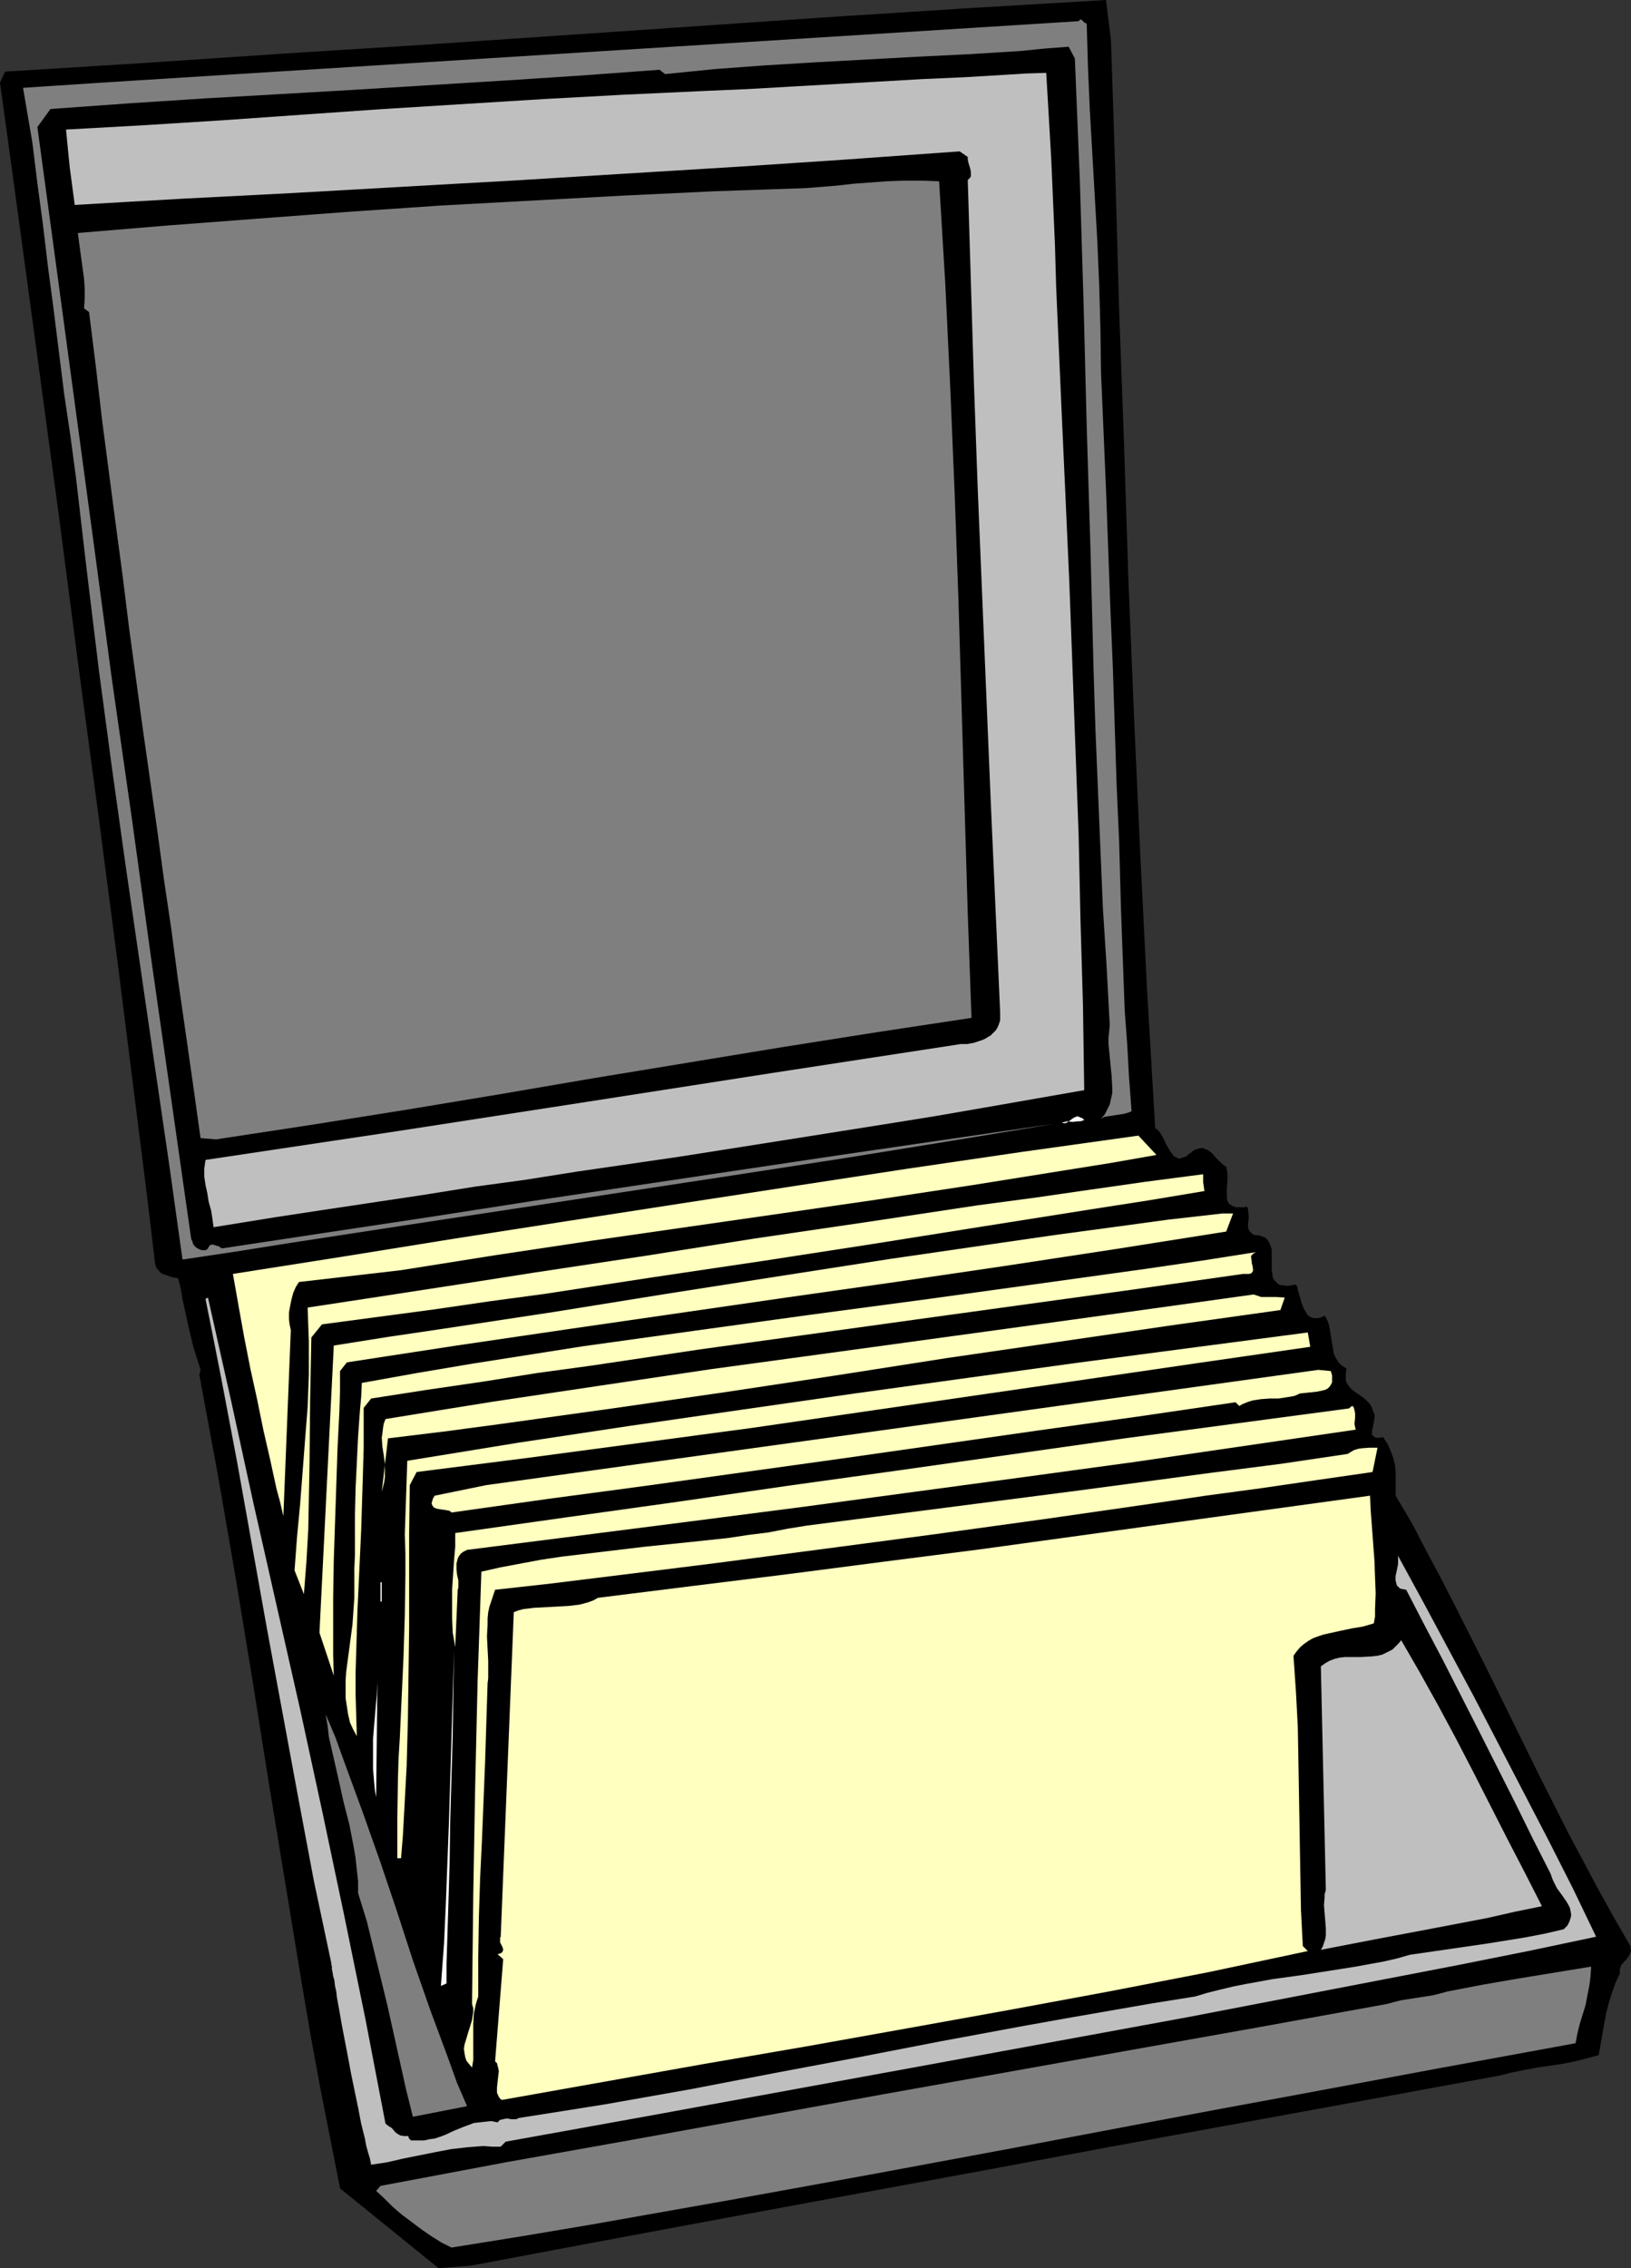
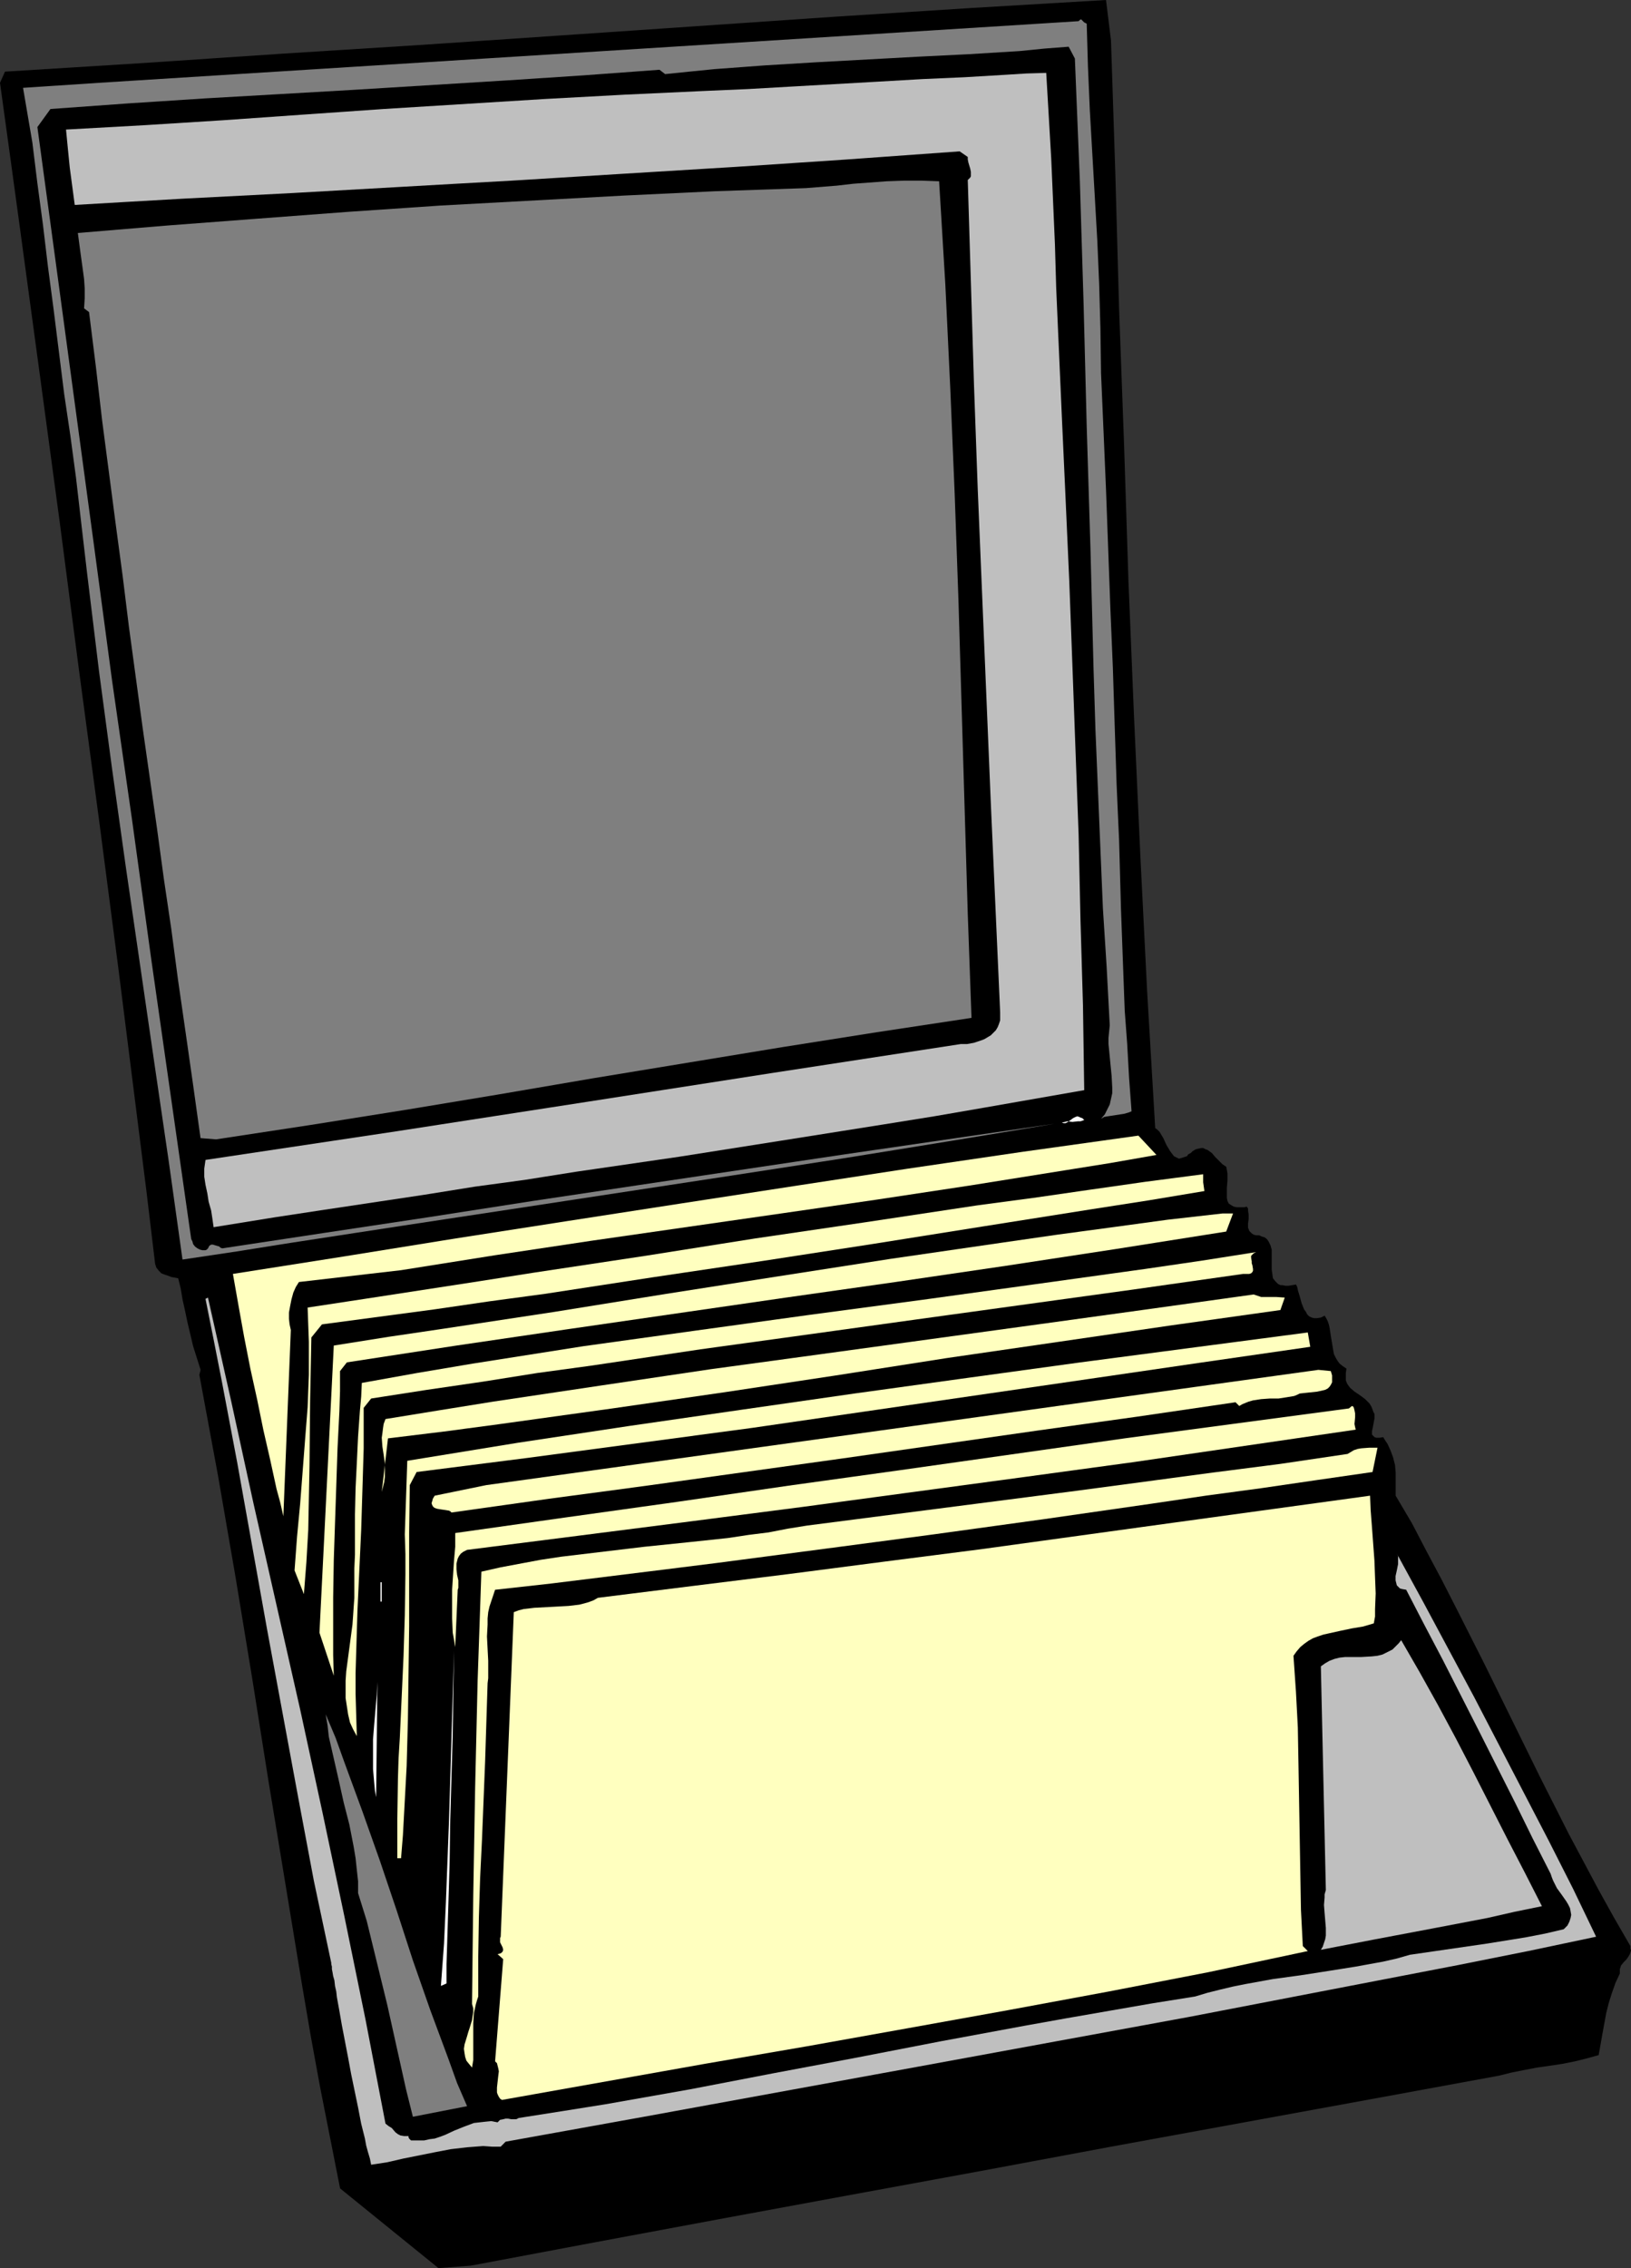
<svg xmlns="http://www.w3.org/2000/svg" xmlns:ns1="http://sodipodi.sourceforge.net/DTD/sodipodi-0.dtd" xmlns:ns2="http://www.inkscape.org/namespaces/inkscape" version="1.0" width="111.953mm" height="155.668mm" id="svg22" ns1:docname="Address File 18.wmf">
  <rect width="100%" height="100%" fill="#333333" stroke="none" />
  <ns1:namedview id="namedview22" pagecolor="#ffffff" bordercolor="#000000" borderopacity="0.25" ns2:showpageshadow="2" ns2:pageopacity="0.0" ns2:pagecheckerboard="0" ns2:deskcolor="#d1d1d1" ns2:document-units="mm" />
  <defs id="defs1">
    <pattern id="WMFhbasepattern" patternUnits="userSpaceOnUse" width="6" height="6" x="0" y="0" />
  </defs>
  <path style="fill:#000000;fill-opacity:1;fill-rule:evenodd;stroke:none" d="m 288.225,10.503 1.131,34.742 0.969,34.904 1.292,35.227 1.131,35.227 1.454,35.388 1.616,35.55 1.777,35.55 2.1,35.55 0.485,0.323 0.646,0.646 0.485,0.808 0.485,0.808 0.808,1.778 0.969,1.616 0.485,0.646 0.485,0.646 0.646,0.323 0.646,0.323 0.646,-0.162 0.969,-0.323 0.485,-0.162 0.323,-0.485 0.646,-0.323 0.485,-0.485 0.808,-0.485 0.646,-0.162 0.808,-0.162 h 0.485 l 0.646,0.323 0.485,0.162 1.131,0.808 0.808,0.97 0.969,0.97 0.969,0.97 0.485,0.323 0.485,0.323 0.162,0.808 0.162,0.97 v 1.778 l -0.162,1.939 v 1.778 0.808 l 0.162,0.808 0.323,0.646 0.485,0.323 0.808,0.485 0.808,0.162 h 1.131 0.808 l 0.646,-0.162 0.323,0.485 v 0.485 l 0.162,1.131 v 1.131 l -0.162,1.131 v 1.131 l 0.162,0.323 0.162,0.485 0.323,0.323 0.323,0.323 0.485,0.323 0.646,0.162 h 0.808 l 0.646,0.323 0.646,0.162 0.485,0.323 0.323,0.323 0.323,0.485 0.485,0.97 0.323,1.131 v 1.293 3.878 l 0.162,1.131 0.162,1.131 0.646,0.808 0.323,0.323 0.323,0.323 0.646,0.323 h 0.485 l 0.808,0.162 h 0.808 l 0.969,-0.162 0.969,-0.162 0.323,0.646 0.162,0.808 0.485,1.616 0.485,1.778 0.646,1.616 0.485,0.646 0.323,0.646 0.485,0.485 0.646,0.323 0.646,0.162 h 0.808 l 0.969,-0.162 0.969,-0.485 0.485,0.808 0.323,0.646 0.323,0.97 0.162,0.808 0.323,2.101 0.323,1.939 0.323,1.939 0.162,0.808 0.485,0.97 0.485,0.808 0.485,0.646 0.808,0.646 0.969,0.646 -0.162,1.131 v 0.97 0.97 l 0.323,0.808 0.323,0.485 0.485,0.646 1.131,0.97 1.454,0.97 1.292,0.97 0.485,0.485 0.646,0.646 0.485,0.808 0.323,0.808 0.162,0.485 0.323,0.646 v 0.646 0.485 l -0.485,2.585 -0.162,0.646 v 0.485 0.485 l 0.323,0.323 0.323,0.323 0.485,0.162 h 0.808 l 0.969,-0.162 0.485,0.808 0.646,0.97 0.808,1.778 0.646,1.778 0.485,1.939 0.162,1.939 v 2.101 3.878 l 4.201,7.11 3.877,7.433 3.877,7.272 3.716,7.272 7.432,14.705 14.379,29.248 7.432,14.705 3.877,7.272 3.877,7.272 4.039,7.272 4.201,7.272 v 0.646 l 0.162,0.485 -0.162,0.485 -0.162,0.485 -0.485,0.808 -0.485,0.646 -0.646,0.646 -0.646,0.808 -0.323,0.97 v 0.485 0.646 l -1.131,2.424 -0.969,2.747 -0.808,2.585 -0.646,2.585 -0.969,5.333 -0.969,5.494 -2.908,0.808 -3.231,0.808 -3.231,0.646 -3.231,0.485 -3.393,0.485 -3.393,0.646 -3.231,0.646 -3.231,0.808 -33.443,6.14 -33.605,6.14 -33.605,6.14 -33.766,6.302 -33.443,6.14 -33.282,6.14 -16.479,3.07 -16.479,3.07 -16.318,3.07 -16.318,3.07 -8.401,0.646 -25.527,-20.684 -2.585,-13.089 -2.585,-13.089 -2.423,-13.25 -2.262,-13.25 -4.362,-26.501 -4.362,-26.501 -4.201,-26.501 -4.362,-26.501 -2.262,-13.089 -2.262,-13.089 -2.423,-13.089 -2.423,-13.089 0.323,-1.293 -0.969,-3.07 -0.969,-3.07 -1.454,-6.14 -0.646,-3.07 -0.646,-2.909 -0.485,-2.909 -0.646,-2.585 -0.808,-0.162 -0.969,-0.162 -0.808,-0.323 -0.969,-0.323 -0.808,-0.323 -0.646,-0.646 -0.646,-0.808 -0.323,-0.97 L 37.967,308.801 35.543,289.571 30.697,251.113 25.688,212.654 20.518,174.034 15.51,135.575 10.34,97.278 5.17,59.142 2.585,40.236 0,21.492 1.292,18.583 19.549,17.452 37.644,16.321 73.672,13.897 109.538,11.635 145.243,9.211 180.787,6.787 216.169,4.363 251.551,2.101 286.933,0 v 0 z" id="path1" />
  <path style="fill:#7f7f7f;fill-opacity:1;fill-rule:evenodd;stroke:none" d="m 281.924,6.14 0.323,11.15 0.485,11.311 1.292,22.461 0.646,11.311 0.485,11.311 0.323,11.473 0.162,11.635 0.646,15.028 0.646,15.19 1.131,30.864 0.646,15.351 0.485,15.351 0.485,14.866 0.323,7.433 0.323,7.11 0.485,17.775 0.646,17.613 0.323,8.726 0.646,8.726 0.485,8.726 0.646,8.726 -0.808,0.323 -1.131,0.323 -4.201,0.646 -0.969,0.162 -0.808,0.485 0.969,-1.131 0.646,-1.293 0.646,-1.293 0.323,-1.454 0.323,-1.454 v -1.454 l -0.162,-3.07 -0.323,-3.232 -0.323,-3.393 -0.162,-1.616 v -1.616 l 0.162,-1.616 0.162,-1.616 -0.808,-15.19 -0.969,-15.19 -0.646,-15.351 -0.646,-15.513 -0.646,-15.513 -0.485,-15.513 -0.808,-31.51 -0.969,-31.51 -0.808,-31.833 -0.969,-31.833 -1.292,-31.833 -1.616,-3.07 -6.301,0.485 -6.462,0.646 -13.086,0.808 -13.086,0.646 -26.658,1.454 -13.248,0.808 -13.086,0.97 -6.462,0.646 -6.301,0.646 -1.454,-1.131 -19.71,1.454 -19.71,1.293 -39.259,2.424 -19.549,1.131 -19.71,1.131 -19.872,1.293 -20.195,1.454 -3.393,4.686 4.847,35.712 4.847,35.873 4.847,35.873 4.847,36.196 5.17,36.035 5.008,36.358 5.17,36.196 5.17,36.196 0.323,0.646 0.162,0.646 0.485,0.646 0.646,0.485 0.646,0.323 0.646,0.162 h 0.808 l 0.323,-0.162 0.323,-0.323 0.162,-0.323 0.162,-0.323 0.485,-0.323 h 0.485 l 0.485,0.162 1.131,0.323 0.323,0.323 0.485,0.162 26.658,-4.04 26.819,-4.04 26.981,-4.201 26.981,-4.04 54.123,-8.08 54.285,-7.918 -13.571,2.262 -13.733,2.262 -13.894,2.262 -14.056,2.262 -28.273,4.363 -28.596,4.363 -28.596,4.363 -28.758,4.363 -28.435,4.363 -14.217,2.262 -14.056,2.101 -3.554,-25.37 -3.716,-25.37 -7.432,-51.063 -3.554,-25.37 -3.393,-25.37 -3.07,-25.208 -1.454,-12.443 -1.454,-12.604 -1.454,-10.827 L 16.641,102.126 13.894,80.149 12.44,69.161 11.148,58.334 9.694,47.508 8.401,37.004 5.978,22.784 25.527,21.492 279.824,5.494 l 0.323,-0.323 0.323,-0.162 0.162,0.162 0.162,0.162 0.485,0.485 0.323,0.162 z" id="path2" />
  <path style="fill:#bfbfbf;fill-opacity:1;fill-rule:evenodd;stroke:none" d="m 271.423,18.906 1.292,22.138 0.969,22.461 0.323,11.15 0.485,11.15 0.969,21.976 0.969,21.33 0.969,21.653 0.808,21.653 0.808,22.138 0.808,21.976 0.485,22.138 0.646,22.138 0.323,21.976 -12.925,2.262 -12.925,2.262 -13.086,2.262 -13.086,2.101 -26.496,4.201 -26.658,4.201 -26.658,3.878 -13.248,2.101 -13.086,1.778 -13.086,2.101 -12.925,1.939 -12.925,1.939 -12.763,1.939 -15.995,2.585 -0.323,-2.262 -0.323,-2.101 -0.646,-2.262 -0.323,-2.101 -0.485,-2.262 -0.323,-2.101 v -2.101 l 0.162,-1.131 0.162,-1.131 49.599,-7.433 49.115,-7.595 48.791,-7.595 24.234,-3.717 24.234,-3.717 h 0.808 0.808 l 1.777,-0.323 1.939,-0.646 0.808,-0.323 0.808,-0.485 0.808,-0.485 0.646,-0.646 0.646,-0.646 0.485,-0.808 0.323,-0.808 0.323,-0.97 v -0.97 -1.131 l -2.423,-54.295 -2.262,-54.295 -1.131,-27.147 -0.969,-26.986 -0.808,-26.663 -0.808,-26.501 0.323,-0.323 0.323,-0.323 0.162,-0.323 v -0.323 -0.808 l -0.162,-0.808 -0.485,-1.616 -0.162,-0.808 v -0.646 l -2.1,-1.454 -29.243,2.101 -29.081,1.939 -29.081,1.778 -28.758,1.778 -14.54,0.808 -14.217,0.808 -28.435,1.616 -28.273,1.454 -14.056,0.808 -13.894,0.808 -0.646,-4.848 -0.646,-4.848 -0.485,-4.848 -0.485,-5.009 20.357,-1.131 20.518,-1.293 20.68,-1.454 20.841,-1.454 20.841,-1.293 20.841,-1.293 20.841,-1.131 20.841,-0.97 11.148,-0.485 11.309,-0.646 22.78,-1.293 11.148,-0.646 10.986,-0.485 10.825,-0.646 5.17,-0.323 z" id="path3" />
  <path style="fill:#7f7f7f;fill-opacity:1;fill-rule:evenodd;stroke:none" d="m 243.634,47.023 0.808,13.412 0.808,13.412 1.292,27.147 1.131,27.147 0.969,27.309 0.808,27.147 0.808,27.309 0.808,27.147 0.969,26.986 -24.557,3.717 -24.557,3.878 -49.115,8.08 -24.557,4.201 -24.396,4.04 -24.396,3.878 -24.396,3.717 -4.039,-0.323 L 50.084,281.33 48.145,267.756 46.206,254.344 44.429,240.932 42.491,227.843 40.713,214.755 36.998,188.738 33.443,162.561 31.828,149.472 30.05,136.221 28.273,122.648 26.496,109.074 24.88,95.177 23.103,80.957 21.811,79.988 21.972,77.402 v -2.585 l -0.162,-2.424 -0.323,-2.424 -0.646,-4.686 -0.646,-4.848 23.265,-1.939 23.426,-1.778 23.588,-1.778 23.749,-1.616 23.749,-1.293 23.749,-1.293 23.75,-1.131 23.588,-0.808 4.039,-0.323 4.039,-0.323 4.201,-0.485 4.362,-0.323 4.362,-0.323 4.524,-0.162 h 4.524 z" id="path4" />
  <path style="fill:#ffffff;fill-opacity:1;fill-rule:evenodd;stroke:none" d="m 281.278,290.541 -0.969,0.323 h -0.646 l -1.454,0.162 -1.292,-0.162 -0.646,0.162 -0.808,0.162 0.485,0.162 h 0.485 l 0.646,-0.323 0.646,-0.485 0.646,-0.485 0.646,-0.323 0.485,-0.162 0.485,0.162 0.323,0.162 0.485,0.162 z" id="path5" />
  <path style="fill:#ffffbf;fill-opacity:1;fill-rule:evenodd;stroke:none" d="m 300.019,299.59 -11.956,2.101 -12.117,1.939 -24.234,3.878 -24.557,3.717 -24.557,3.555 -24.719,3.555 -24.719,3.555 -24.719,3.717 -24.396,3.878 -26.496,3.07 -0.808,1.293 -0.646,1.454 -0.485,1.778 -0.323,1.616 -0.323,1.778 v 1.616 l 0.162,1.454 0.323,1.454 -1.939,48.316 -0.808,-3.555 -0.969,-3.555 -1.616,-7.433 -1.777,-7.756 -1.616,-7.918 -1.777,-8.08 -1.616,-8.241 -1.454,-8.08 -1.454,-8.241 28.758,-4.525 29.081,-4.686 29.081,-4.525 29.243,-4.525 29.404,-4.525 29.566,-4.525 29.727,-4.363 30.05,-4.201 v 0 z" id="path6" />
  <path style="fill:#ffffbf;fill-opacity:1;fill-rule:evenodd;stroke:none" d="m 312.136,304.599 v 0.97 1.131 l 0.162,1.131 0.162,1.131 -14.541,2.424 -14.54,2.262 -28.596,4.525 -28.435,4.525 -28.273,4.363 -28.273,4.201 -28.435,4.363 -14.379,1.939 -14.379,2.101 -14.541,1.939 -14.541,1.939 -2.747,3.393 -0.162,8.08 -0.162,8.241 -0.162,16.805 -0.162,8.403 -0.162,8.403 -0.485,8.403 -0.646,8.241 v 0 l -2.423,-6.14 0.646,-8.726 0.808,-8.564 0.646,-8.403 0.646,-8.403 0.646,-8.241 0.323,-8.403 v -4.363 -4.201 l -0.162,-4.363 -0.162,-4.525 14.864,-2.262 14.702,-2.262 14.702,-2.262 14.379,-2.262 28.919,-4.363 28.596,-4.525 28.596,-4.201 28.919,-4.363 14.541,-1.939 14.54,-2.101 14.702,-2.101 z" id="path7" />
  <path style="fill:#ffffbf;fill-opacity:1;fill-rule:evenodd;stroke:none" d="m 318.114,319.466 -28.596,4.525 -28.596,4.363 -28.596,4.201 -28.435,4.04 -56.87,8.241 -28.596,4.201 -28.435,4.363 -1.777,2.262 v 5.171 l -0.162,5.171 -0.485,9.695 -0.323,9.695 -0.323,9.534 -0.323,9.695 -0.162,9.695 v 4.848 5.171 5.009 l 0.162,5.333 -3.716,-11.15 3.716,-74.493 14.217,-2.262 14.217,-2.101 28.758,-4.363 29.081,-4.686 28.919,-4.525 29.081,-4.525 28.919,-4.201 14.54,-2.101 14.379,-1.939 14.217,-1.939 14.217,-1.616 h 2.747 z" id="path8" />
  <path style="fill:#ffffbf;fill-opacity:1;fill-rule:evenodd;stroke:none" d="m 325.869,324.798 -0.646,0.323 -0.323,0.323 -0.323,0.323 v 0.485 l 0.162,0.97 v 0.485 l 0.162,0.485 0.162,0.97 v 0.485 l -0.162,0.323 -0.323,0.323 -0.485,0.162 h -0.646 -0.969 l -28.435,4.04 -28.112,3.878 -28.112,3.878 -27.95,3.878 -28.112,3.878 -28.112,4.201 -14.217,1.939 -14.217,2.262 -14.379,2.101 -14.541,2.262 -1.939,2.424 v 5.171 5.333 l -0.323,10.665 -0.323,10.503 -0.485,10.503 -0.485,10.503 -0.323,10.665 -0.162,5.494 v 5.333 l 0.162,5.494 0.162,5.494 -0.969,-1.778 -0.808,-1.778 -0.485,-2.101 -0.323,-2.101 -0.323,-2.101 v -2.262 -2.262 l 0.162,-2.424 0.646,-4.848 0.646,-4.848 0.323,-2.424 0.162,-2.262 0.162,-2.424 0.162,-2.262 v -7.595 l 0.162,-3.555 v -3.555 -6.948 l 0.162,-6.787 0.323,-6.625 0.323,-6.787 0.485,-6.787 0.323,-3.555 0.162,-3.555 14.379,-2.585 14.379,-2.424 14.379,-2.262 14.379,-2.262 29.081,-4.04 29.243,-4.04 14.541,-1.939 14.54,-1.939 29.243,-4.04 29.081,-4.04 14.379,-2.101 z" id="path9" />
  <path style="fill:#ffffbf;fill-opacity:1;fill-rule:evenodd;stroke:none" d="m 333.301,336.594 -1.131,3.232 -28.758,4.04 -28.758,4.201 -28.919,4.201 -28.919,4.525 -28.919,4.363 -29.081,4.201 -29.081,4.04 -14.54,1.939 -14.541,1.778 -1.616,13.897 0.323,-1.293 0.323,-1.293 0.162,-1.293 v -1.131 -2.424 l -0.323,-2.262 -0.323,-2.101 -0.162,-2.262 0.162,-1.131 0.162,-1.293 0.162,-1.131 0.485,-1.293 13.894,-2.262 14.056,-2.262 28.112,-4.201 28.273,-4.201 28.435,-3.878 28.273,-3.878 28.273,-3.878 28.112,-3.878 27.789,-3.878 0.969,0.323 0.969,0.323 h 1.939 1.939 z" id="path10" />
  <path style="fill:#bfbfbf;fill-opacity:1;fill-rule:evenodd;stroke:none" d="m 100.006,550.864 0.808,0.646 0.808,0.485 0.969,1.131 0.646,0.485 0.646,0.323 0.969,0.162 h 0.485 0.646 v 0.323 l 0.162,0.323 0.485,0.485 h 1.777 1.616 l 1.454,-0.323 1.292,-0.162 1.454,-0.485 1.292,-0.485 2.423,-1.131 2.423,-0.97 1.292,-0.485 1.292,-0.485 1.454,-0.162 1.454,-0.162 1.616,-0.162 1.616,0.323 0.646,-0.646 0.808,-0.162 0.646,-0.162 h 0.646 l 0.808,0.162 h 1.292 l 0.646,-0.323 11.309,-1.778 11.148,-1.778 10.986,-1.939 10.986,-1.939 21.811,-4.201 21.488,-4.04 21.649,-4.201 21.811,-4.04 10.825,-1.939 11.148,-1.939 11.148,-1.939 11.148,-1.778 3.231,-0.97 3.231,-0.808 3.393,-0.808 3.231,-0.646 7.109,-1.293 7.109,-0.97 7.27,-1.131 7.109,-1.131 7.109,-1.293 3.554,-0.808 3.393,-0.97 10.017,-1.454 10.017,-1.454 10.017,-1.616 5.008,-0.97 4.847,-1.131 0.969,-0.97 0.485,-0.97 0.323,-0.97 0.162,-0.808 -0.162,-0.97 -0.162,-0.808 -0.485,-0.97 -0.485,-0.808 -1.131,-1.616 -1.292,-1.778 -0.485,-0.97 -0.485,-0.97 -0.323,-0.808 -0.323,-0.97 -4.685,-9.211 -4.524,-9.211 -9.371,-18.583 -9.371,-18.421 -4.847,-9.211 -4.685,-9.049 -0.969,-0.162 -0.646,-0.162 -0.485,-0.485 -0.323,-0.323 -0.162,-0.646 -0.162,-0.646 v -0.646 -0.485 l 0.323,-1.454 0.323,-1.616 v -1.454 -0.646 l -0.323,-0.646 6.786,12.443 13.248,24.723 6.462,12.443 6.462,12.443 6.462,12.443 6.301,12.443 5.978,12.443 -17.61,3.717 -17.772,3.555 -35.22,6.787 -35.22,6.787 -35.22,6.464 -35.22,6.464 -35.382,6.464 -35.382,6.464 -35.867,6.464 -1.292,1.293 h -2.262 l -2.262,-0.162 -2.1,0.162 -2.1,0.162 -4.201,0.485 -4.201,0.808 -8.078,1.616 -4.201,0.97 -4.201,0.646 -0.323,-1.616 -0.485,-1.616 -0.485,-1.778 -0.323,-1.778 -0.969,-3.878 -0.808,-4.201 -1.777,-8.564 -0.808,-4.363 -0.808,-4.201 -0.808,-4.201 -0.646,-3.717 -0.323,-1.778 -0.323,-1.778 -0.162,-1.454 -0.323,-1.454 -0.162,-1.454 -0.323,-1.131 -0.162,-0.97 -0.162,-0.808 v -0.646 l -0.162,-0.646 v -0.162 -0.162 l -2.262,-10.665 -2.262,-10.665 -4.039,-21.492 -4.039,-21.815 -4.039,-21.815 -3.877,-21.653 -3.877,-21.653 -4.039,-21.33 -2.1,-10.665 -2.1,-10.503 0.646,-0.323 5.978,26.663 5.816,26.663 12.117,53.487 5.816,26.824 5.655,26.824 5.493,26.824 z" id="path11" />
  <path style="fill:#ffffbf;fill-opacity:1;fill-rule:evenodd;stroke:none" d="m 339.925,349.36 -29.081,4.201 -28.758,4.201 -57.839,8.403 -28.919,4.201 -28.919,3.878 -29.081,3.878 -29.243,3.717 -1.777,3.393 -0.162,12.281 v 12.119 12.119 l -0.162,12.281 -0.162,12.119 -0.323,11.958 -0.646,11.958 -0.323,5.979 -0.485,5.979 h -0.969 v -10.18 l 0.162,-10.503 0.162,-5.171 0.323,-5.333 0.485,-10.665 0.485,-10.665 0.323,-10.503 0.162,-10.665 v -5.171 l -0.162,-5.171 0.646,-19.068 28.758,-4.686 28.919,-4.363 29.081,-4.201 29.243,-4.201 29.243,-4.04 29.404,-4.04 58.97,-7.756 z" id="path12" />
  <path style="fill:#ffffbf;fill-opacity:1;fill-rule:evenodd;stroke:none" d="m 345.256,355.662 0.323,1.131 v 0.97 0.808 l -0.323,0.646 -0.323,0.485 -0.485,0.485 -0.646,0.323 -0.646,0.162 -1.454,0.323 -3.07,0.323 -1.454,0.162 -0.646,0.323 -0.808,0.323 -0.969,0.162 -0.969,0.162 -2.1,0.323 h -2.262 l -2.262,0.162 -2.1,0.323 -1.131,0.323 -0.808,0.323 -0.808,0.323 -0.808,0.485 v 0 l -0.969,-0.97 -25.365,3.717 -25.527,3.555 -50.892,7.272 -51.053,7.11 -25.365,3.393 -25.204,3.555 -0.323,-0.323 -0.323,-0.162 -0.969,-0.162 -1.131,-0.162 -0.969,-0.162 -0.485,-0.162 -0.323,-0.162 -0.323,-0.323 -0.162,-0.323 -0.162,-0.485 0.162,-0.485 0.162,-0.646 0.485,-0.808 13.41,-2.747 215.846,-29.894 z" id="path13" />
  <path style="fill:#ffffbf;fill-opacity:1;fill-rule:evenodd;stroke:none" d="m 351.719,370.852 -28.758,4.201 -28.758,4.201 -28.435,3.878 -28.758,3.878 -28.758,3.878 -28.758,3.717 -29.081,3.717 -29.243,3.717 -0.969,0.485 -0.646,0.485 -0.485,0.646 -0.323,0.646 -0.162,0.646 -0.162,0.646 v 1.454 l 0.162,1.454 0.323,1.454 v 1.293 0.646 l -0.162,0.485 -0.646,14.866 -0.323,-1.939 -0.323,-1.778 -0.162,-3.717 v -3.717 -3.717 l 0.485,-7.433 0.323,-3.717 v -3.555 l 28.596,-4.04 28.919,-4.04 28.919,-4.201 29.081,-4.04 58.162,-8.241 29.081,-3.878 29.081,-3.878 0.808,-0.646 v 0 l 0.323,0.162 0.162,0.323 0.162,0.646 0.162,0.808 v 0.97 l -0.162,1.778 0.162,0.808 z" id="path14" />
  <path style="fill:#ffffbf;fill-opacity:1;fill-rule:evenodd;stroke:none" d="m 356.081,381.84 -14.541,2.101 -14.379,2.101 -14.379,1.939 -14.217,2.101 -28.112,4.04 -28.112,3.878 -28.112,3.717 -28.273,3.717 -14.217,1.778 -14.379,1.778 -14.379,1.778 -14.541,1.616 -0.485,1.454 -0.485,1.454 -0.485,1.454 -0.323,1.454 -0.162,1.616 v 1.616 l -0.162,3.07 0.162,3.232 0.162,3.07 v 4.525 l -0.162,1.293 -0.323,10.18 -0.323,10.18 -0.808,20.199 -0.485,10.019 -0.323,10.18 -0.162,10.18 v 10.342 l -0.323,0.97 -0.323,1.131 -0.485,2.262 -0.162,2.585 v 2.424 2.424 2.424 2.262 l -0.323,1.939 -0.808,-0.97 -0.646,-0.808 -0.323,-0.97 -0.162,-0.97 -0.162,-1.131 0.162,-1.131 0.646,-2.101 0.323,-1.131 0.323,-0.97 0.646,-2.101 0.162,-1.131 0.162,-0.97 v -0.97 l -0.323,-1.131 0.162,-14.22 0.162,-14.058 0.485,-27.794 0.646,-27.794 0.485,-14.058 0.485,-14.22 5.008,-1.131 5.17,-0.97 5.17,-0.97 5.332,-0.808 10.825,-1.293 10.825,-1.293 10.986,-1.131 10.663,-1.131 5.332,-0.808 5.17,-0.646 5.008,-0.97 5.008,-0.808 35.059,-4.525 35.059,-4.525 35.059,-4.686 17.61,-2.262 17.449,-2.585 0.808,-0.485 0.808,-0.485 0.969,-0.323 0.969,-0.162 2.1,-0.162 h 2.1 z" id="path15" />
  <path style="fill:#ffffbf;fill-opacity:1;fill-rule:evenodd;stroke:none" d="m 355.435,387.98 0.162,3.878 0.323,4.201 0.646,8.726 0.162,4.363 0.162,4.201 -0.162,4.04 v 1.939 l -0.323,1.778 -2.747,0.808 -2.908,0.485 -3.07,0.646 -2.908,0.646 -1.454,0.323 -1.454,0.485 -1.292,0.485 -1.131,0.646 -1.131,0.808 -0.969,0.808 -0.969,1.131 -0.808,1.131 0.646,9.372 0.485,9.211 0.162,9.372 0.162,9.534 0.323,18.906 0.162,9.534 0.485,9.372 1.292,1.293 -12.925,2.747 -12.925,2.747 -25.85,5.009 -26.173,4.848 -26.011,4.686 -26.173,4.686 -26.334,4.525 -26.334,4.686 -26.334,4.686 -0.485,-0.323 -0.323,-0.485 -0.323,-0.646 -0.162,-0.485 v -1.293 l 0.162,-1.454 0.162,-1.454 0.162,-1.293 -0.162,-0.808 -0.162,-0.646 -0.162,-0.646 -0.485,-0.485 2.1,-26.501 -1.454,-1.293 0.646,-0.162 0.323,-0.162 0.162,-0.162 0.162,-0.162 0.162,-0.485 -0.162,-0.646 -0.646,-1.293 v -0.808 -0.323 l 0.162,-0.323 3.393,-84.189 1.292,-0.485 1.292,-0.323 2.747,-0.323 5.978,-0.323 2.908,-0.162 2.747,-0.323 1.292,-0.323 1.131,-0.323 1.292,-0.485 1.131,-0.646 24.557,-3.07 24.719,-3.07 24.88,-3.232 25.204,-3.232 50.407,-6.948 z" id="path16" />
  <path style="fill:#ffffff;fill-opacity:1;fill-rule:evenodd;stroke:none" d="m 98.714,410.441 h 0.323 v 5.009 h -0.323 z" id="path17" />
  <path style="fill:#bfbfbf;fill-opacity:1;fill-rule:evenodd;stroke:none" d="m 400.025,494.469 -7.109,1.454 -7.109,1.616 -14.379,2.747 -14.541,2.747 -14.217,2.747 0.485,-0.808 0.323,-0.97 0.323,-0.97 0.162,-0.97 v -1.939 l -0.162,-1.939 -0.162,-1.939 -0.162,-2.101 0.162,-1.939 v -0.808 l 0.323,-1.131 -1.292,-58.011 v 0 l 1.131,-0.808 1.131,-0.646 1.292,-0.485 1.292,-0.323 1.454,-0.162 h 1.292 2.908 l 2.747,-0.162 1.454,-0.162 1.292,-0.323 1.292,-0.646 1.292,-0.646 1.131,-1.131 0.485,-0.485 0.646,-0.808 4.847,8.403 4.685,8.403 4.685,8.726 4.524,8.726 8.886,17.452 4.524,8.726 z" id="path18" />
  <path style="fill:#ffffff;fill-opacity:1;fill-rule:evenodd;stroke:none" d="m 115.839,514.506 -1.454,0.646 0.808,-10.988 0.485,-10.665 0.808,-21.33 0.323,-10.827 0.323,-10.827 0.323,-10.988 0.323,-11.311 -0.162,10.665 -0.162,10.988 -0.646,22.138 -0.162,10.988 -0.323,10.827 -0.323,10.503 -0.162,5.171 z" id="path19" />
  <path style="fill:#ffffff;fill-opacity:1;fill-rule:evenodd;stroke:none" d="m 97.583,466.19 -0.323,-1.778 -0.162,-1.778 -0.323,-3.717 v -3.878 -3.878 l 0.323,-4.04 0.323,-3.717 0.323,-3.717 0.162,-3.393 z" id="path20" />
  <path style="fill:#7f7f7f;fill-opacity:1;fill-rule:evenodd;stroke:none" d="m 121.171,546.34 -14.056,2.747 -1.777,-7.11 -3.231,-14.543 -1.616,-7.272 -1.777,-7.272 -1.777,-7.272 -1.777,-7.272 -2.262,-7.272 v -3.07 l -0.323,-2.909 -0.323,-3.07 -0.485,-2.909 -1.131,-5.817 -1.454,-5.656 -1.292,-5.817 -1.292,-5.656 -1.292,-5.656 -0.323,-2.909 -0.485,-2.909 2.585,6.14 2.262,6.302 4.685,12.766 4.524,12.766 4.362,12.927 4.201,12.927 4.524,12.927 4.685,12.604 2.262,6.302 z" id="path21" />
-   <path style="fill:#7f7f7f;fill-opacity:1;fill-rule:evenodd;stroke:none" d="m 412.789,510.143 -0.162,2.585 -0.323,2.424 -0.485,2.424 -0.485,2.585 -1.454,4.686 -0.646,2.585 -0.485,2.585 -36.19,6.625 -36.351,6.787 -18.418,3.393 -18.095,3.393 -36.674,6.948 -36.513,6.787 -36.513,6.625 -36.513,6.464 -18.256,3.07 -18.095,2.909 -2.585,-1.293 -2.585,-1.616 -2.585,-1.778 -2.585,-1.939 -2.585,-1.939 -2.423,-2.101 -2.1,-2.101 -2.1,-1.939 1.131,-1.293 32.635,-6.14 32.635,-5.817 65.109,-11.796 65.109,-11.635 32.635,-5.817 32.958,-5.979 1.777,-0.485 1.939,-0.485 8.24,-1.293 1.939,-0.485 1.777,-0.485 9.209,-1.778 9.371,-1.616 z" id="path22" />
</svg>